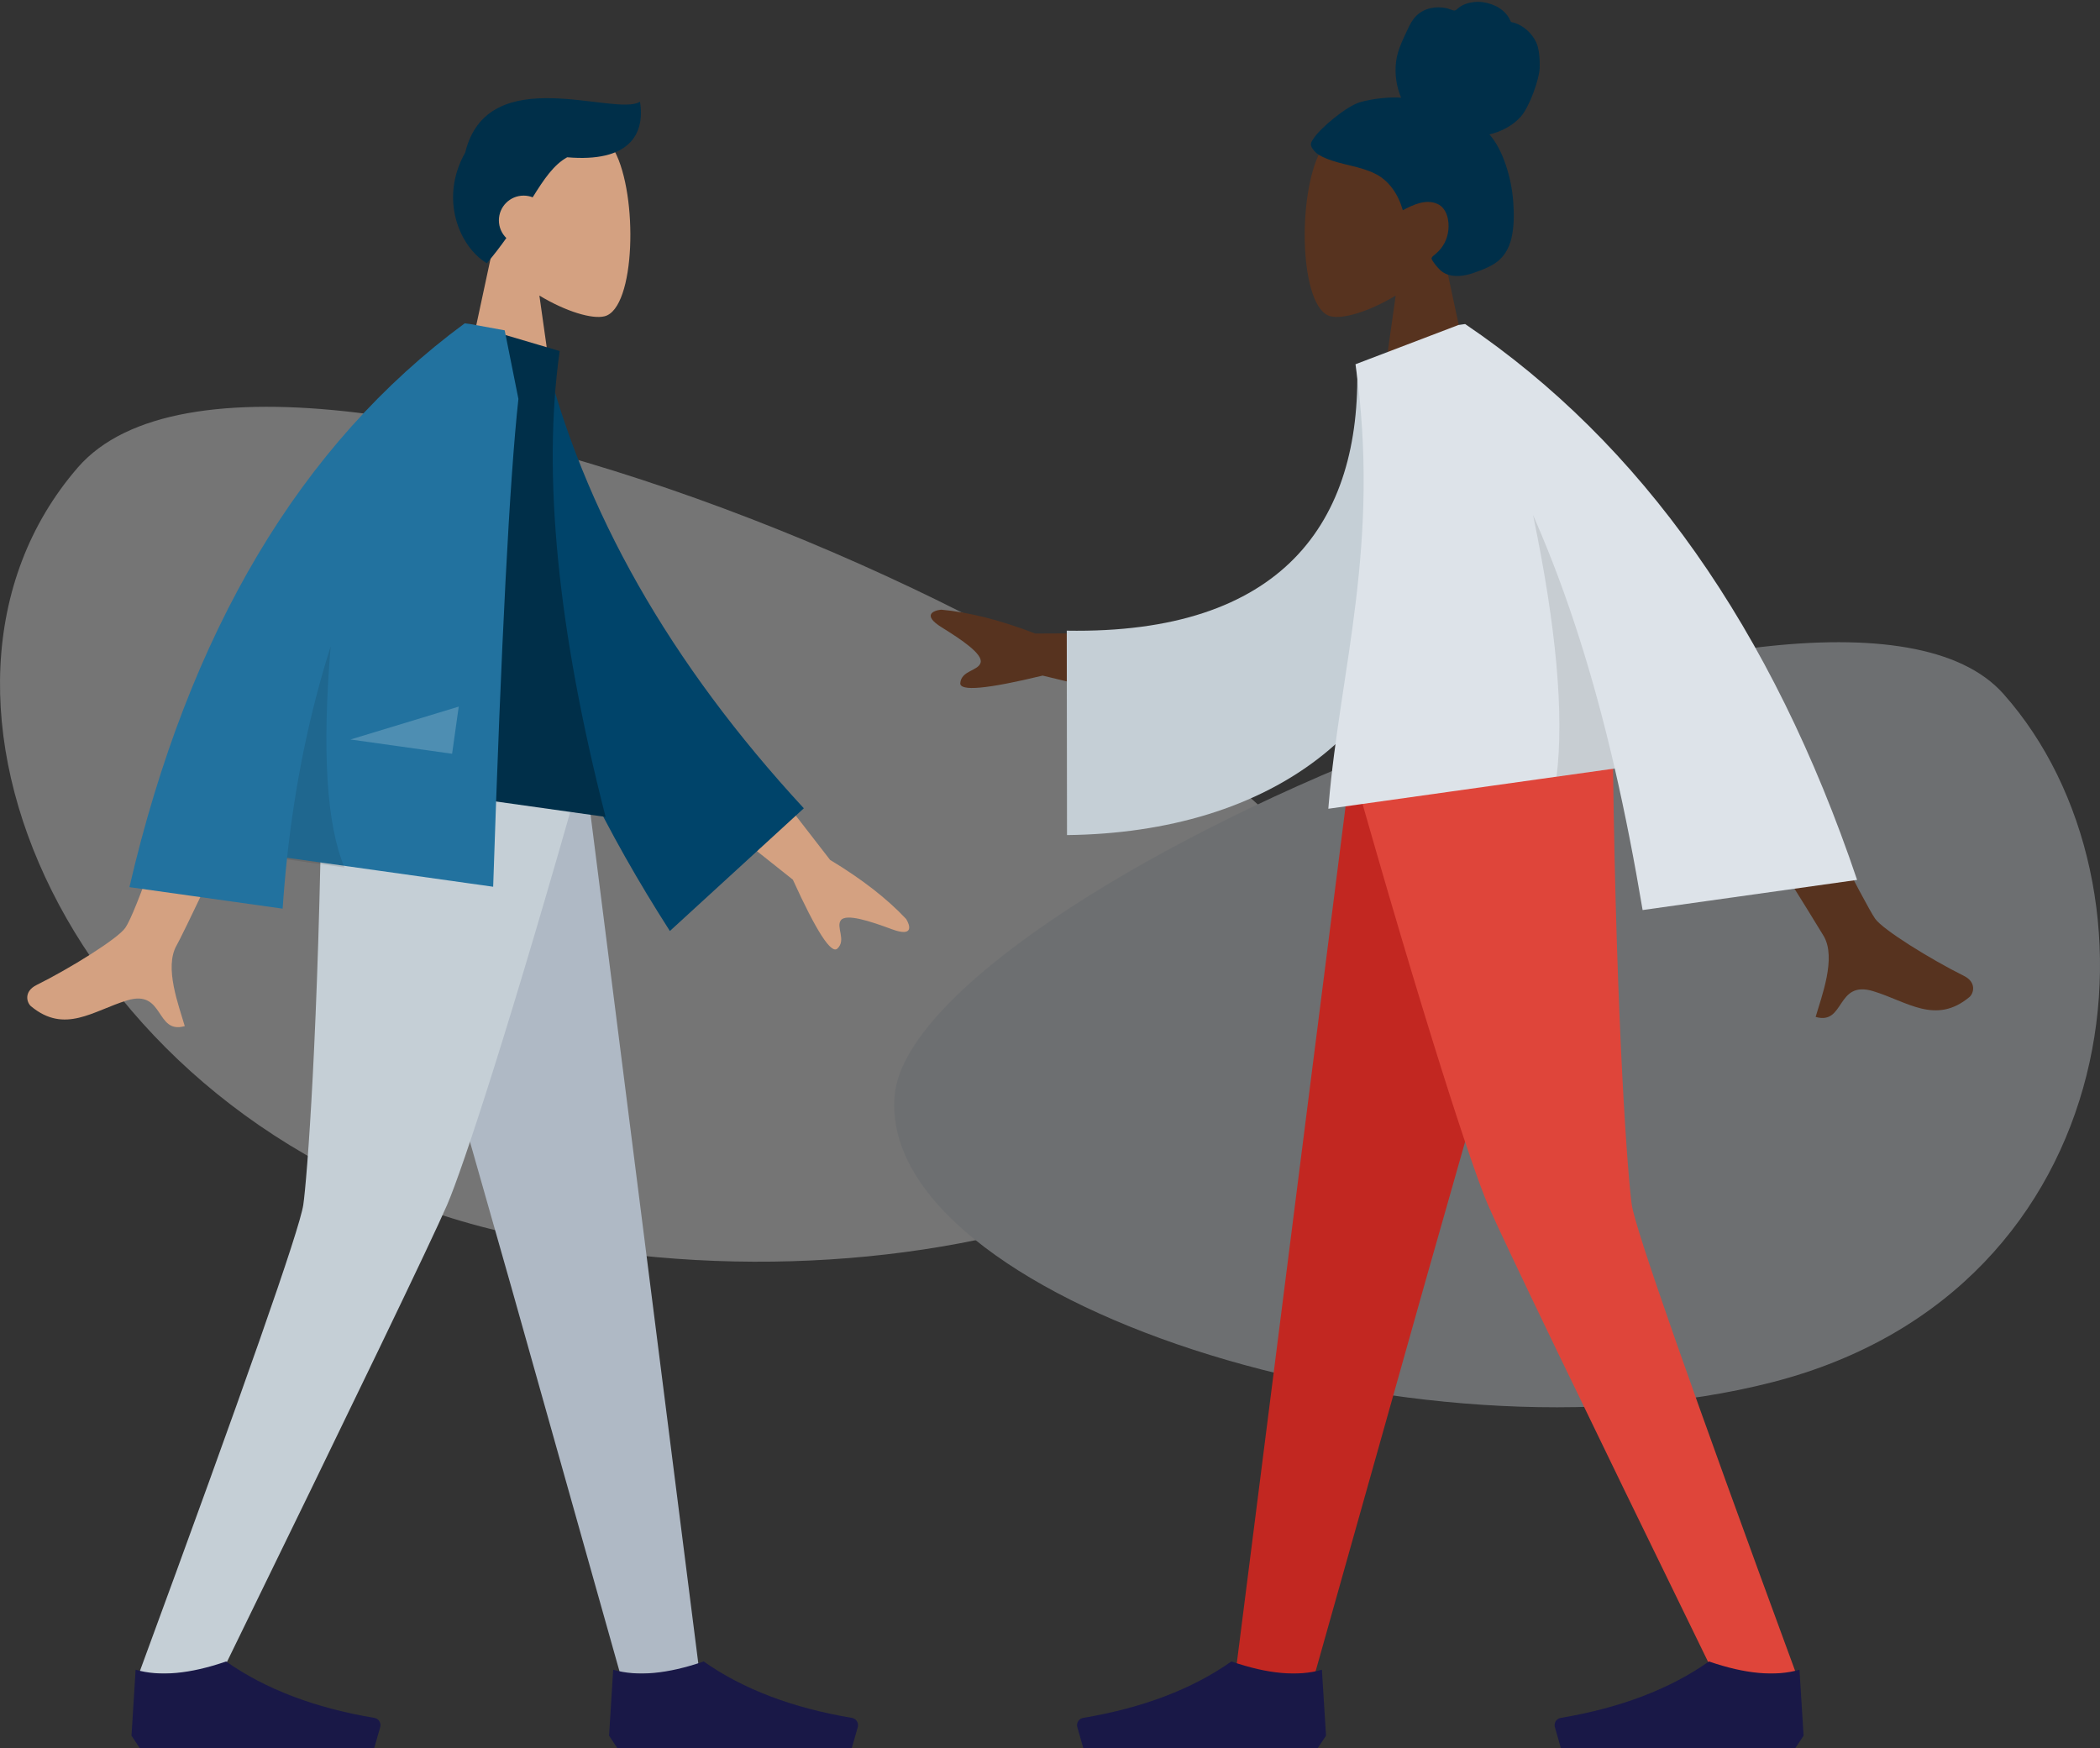
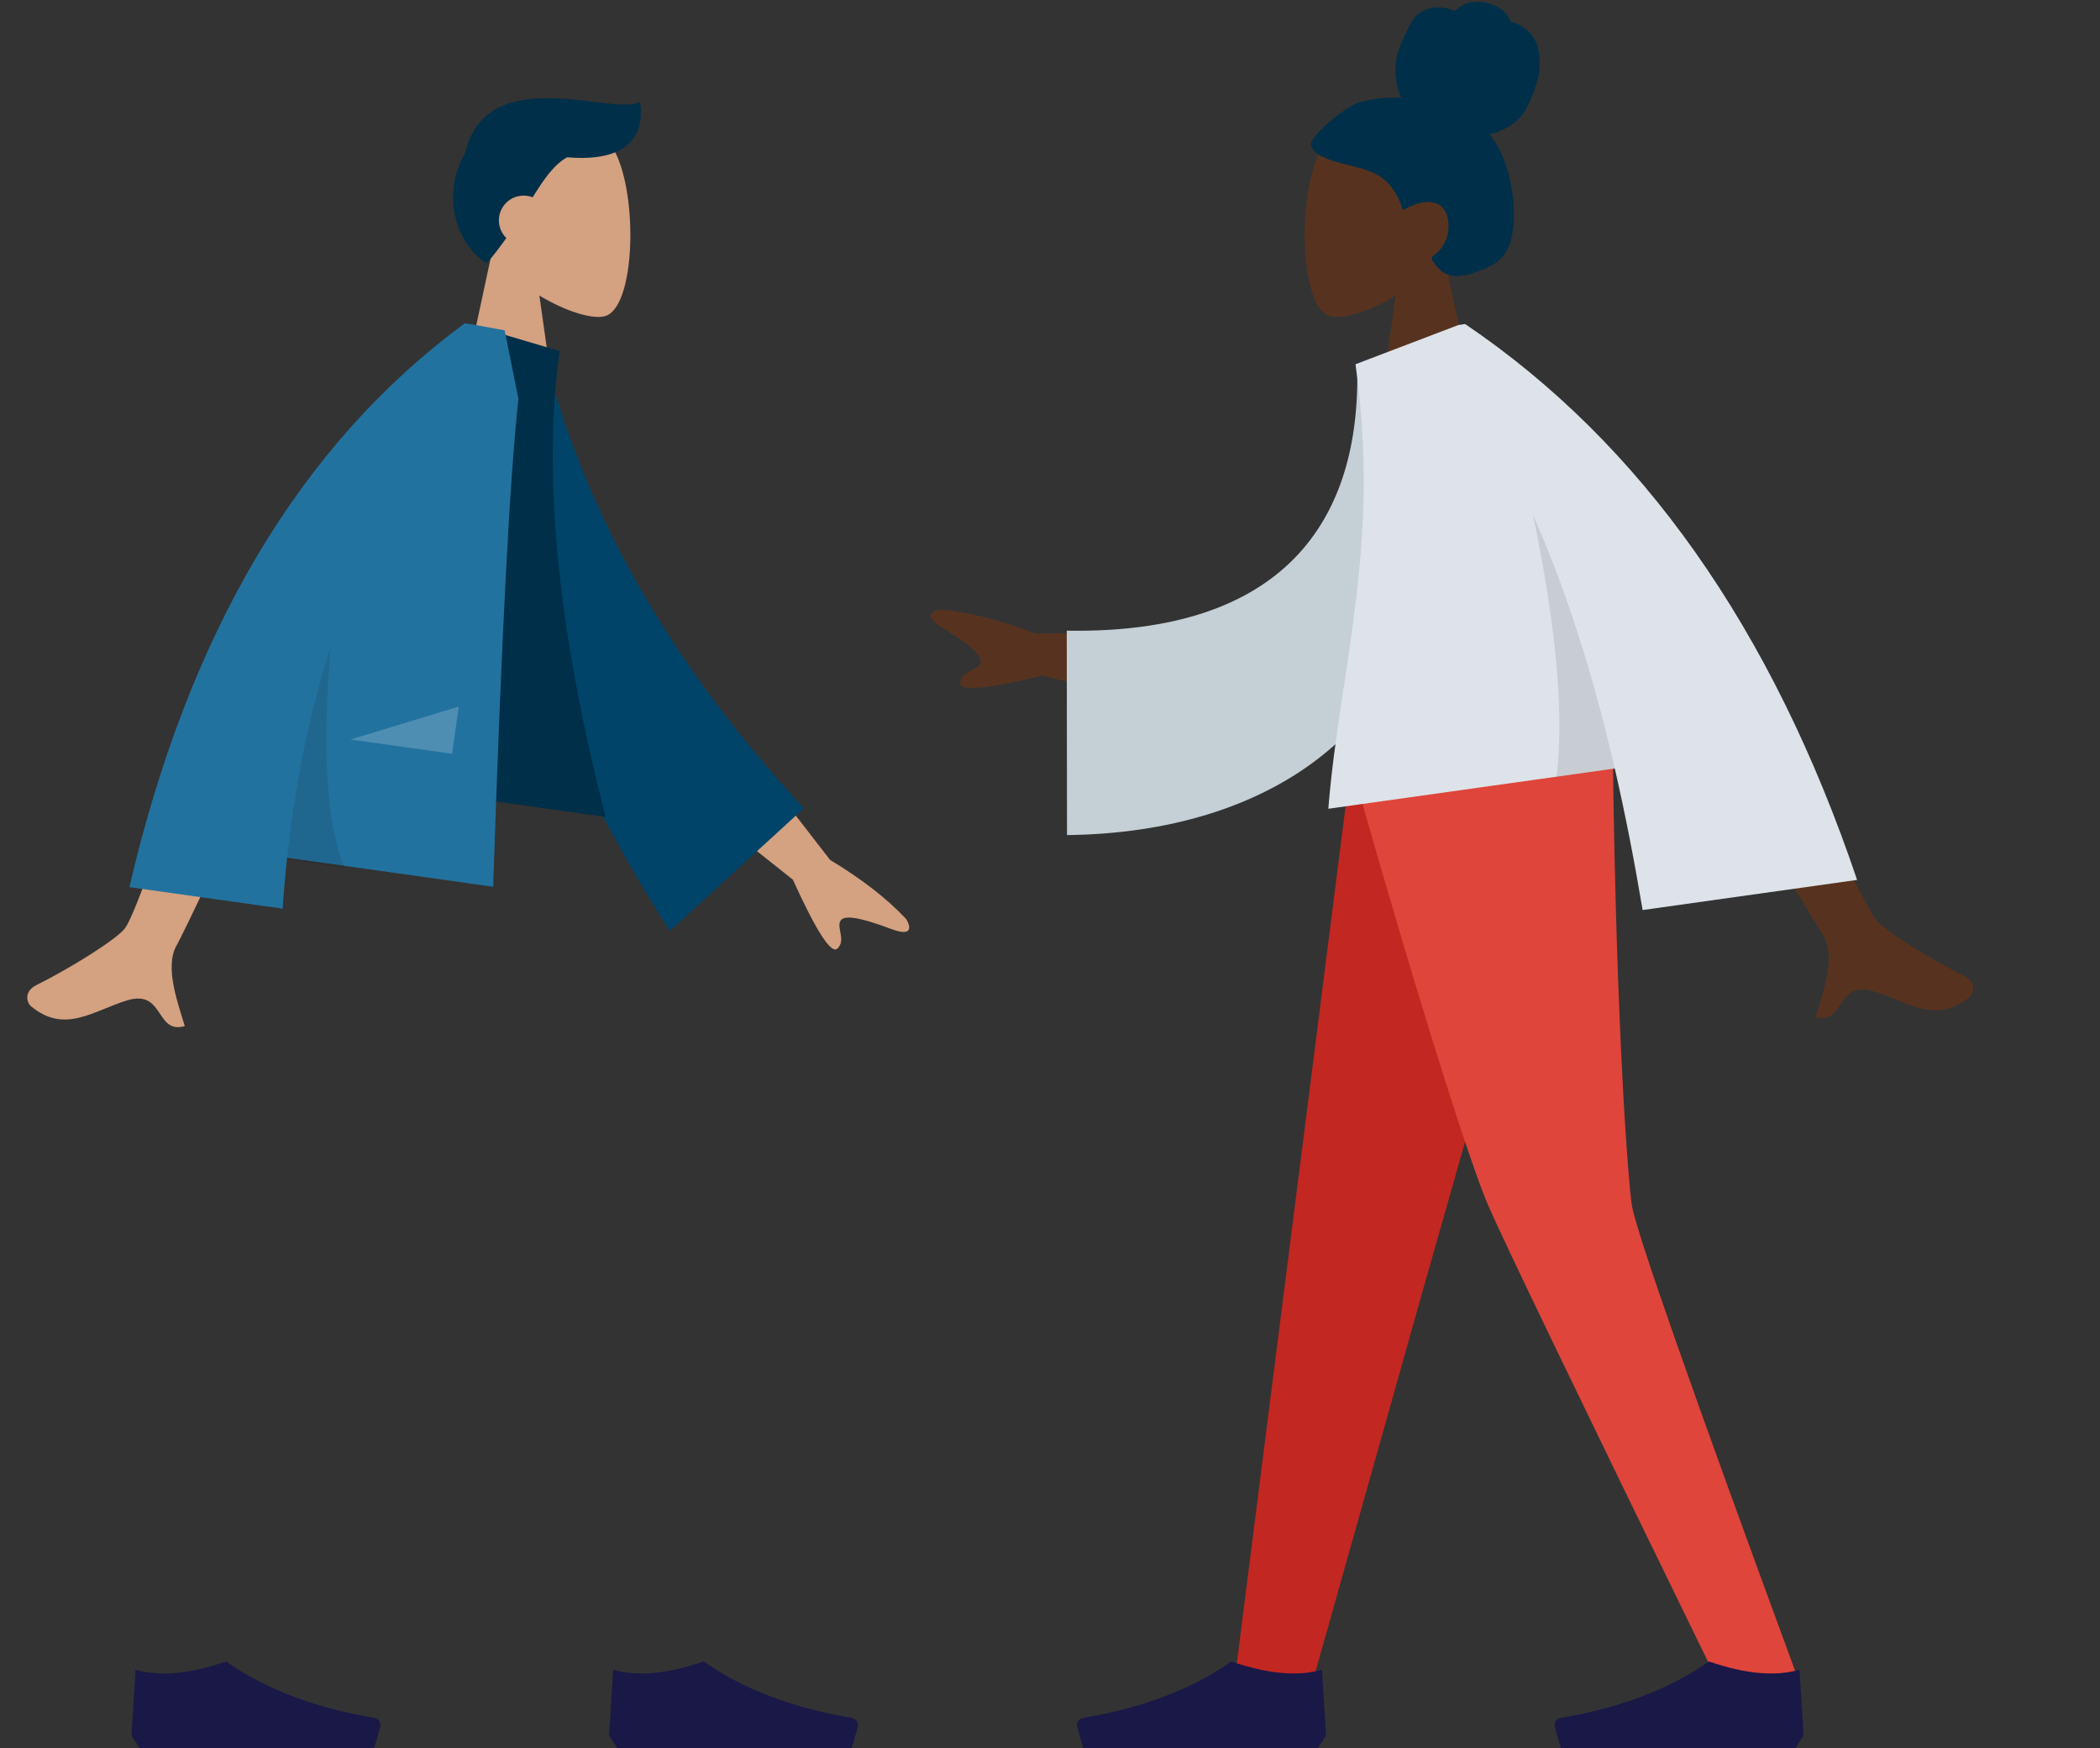
<svg xmlns="http://www.w3.org/2000/svg" width="573px" height="477px" viewBox="0 0 573 477">
  <rect x="0" y="0" width="573" height="477" fill="#333333" stroke="none" />
  <title>Illustration</title>
  <desc>Created with Sketch.</desc>
  <g id="Solutions" stroke="none" stroke-width="1" fill="none" fill-rule="evenodd">
    <g id="AG-Solutions-Desktop" transform="translate(-787, -110)">
      <g id="Illustration" transform="translate(742, 106)">
        <g id="Background" opacity="0.346" transform="translate(45, 115)">
-           <path d="M0.161,145.7 C5.525,80.578 293.339,-45.113 346.77,16.569 C400.202,78.25 348.834,194.011 236.861,223.655 C124.888,253.298 -5.204,210.822 0.161,145.7 Z" id="Background-Shape" fill="#F2F2F2" transform="translate(184, 116.638) scale(-1, 1) translate(-184, -116.638) " />
-           <path d="M244.109,188.013 C248.791,132.69 499.992,25.91 546.627,78.311 C593.262,130.712 581.458,240.932 483.729,266.115 C386,291.299 239.428,243.336 244.109,188.013 Z" id="Background-Shape" fill="#DDE3E9" />
-         </g>
+           </g>
        <g id="Humaaan" transform="translate(281, 0)">
          <g id="Head/Front/Chongo" transform="translate(151.5, 58.5) scale(-1, 1) translate(-151.5, -58.5) translate(75, 0)">
            <g id="Head" stroke-width="1" transform="translate(60.75, 34.875)" fill="#57331F">
              <path d="M42.911,10.276 C49.43,22.427 48.656,53.25 40.23,55.421 C36.87,56.287 29.712,54.166 22.427,49.775 L27,82.125 L0,82.125 L9.295,38.801 C4.111,32.716 0.603,25.259 1.189,16.904 C2.878,-7.172 36.392,-1.876 42.911,10.276 Z" />
            </g>
            <path d="M92.996,31.916 C89.307,30.791 83.951,30.41 81.698,30.668 C82.98,27.597 83.489,24.176 83.074,20.845 C82.671,17.609 81.225,14.853 79.887,11.965 C79.271,10.634 78.572,9.31 77.53,8.292 C76.469,7.254 75.126,6.57 73.717,6.243 C72.275,5.909 70.768,5.937 69.324,6.24 C68.686,6.374 68.113,6.666 67.486,6.829 C66.845,6.995 66.534,6.593 66.068,6.19 C64.946,5.218 63.301,4.738 61.882,4.566 C60.289,4.373 58.637,4.614 57.118,5.137 C55.639,5.647 54.219,6.474 53.15,7.68 C52.674,8.217 52.242,8.828 51.962,9.502 C51.846,9.779 51.827,9.943 51.551,10.044 C51.296,10.138 50.997,10.141 50.733,10.23 C48.184,11.094 46.005,13.063 44.818,15.592 C44.126,17.067 43.798,19.665 43.888,22.576 C43.978,25.487 46.606,33.084 49.065,35.855 C51.26,38.328 54.486,39.96 57.599,40.675 C55.533,43.037 54.157,45.988 53.14,48.99 C52.035,52.251 51.351,55.639 51.099,59.091 C50.859,62.371 50.836,65.839 51.605,69.049 C52.325,72.05 53.863,74.513 56.431,76.075 C57.607,76.791 58.873,77.328 60.146,77.82 C61.4,78.304 62.658,78.775 63.972,79.046 C66.459,79.56 69.325,79.472 71.241,77.493 C71.931,76.779 72.69,75.882 73.194,75.01 C73.375,74.697 73.484,74.492 73.264,74.185 C73.001,73.818 72.574,73.537 72.236,73.25 C70.305,71.613 69.109,69.428 68.808,66.831 C68.502,64.195 69.21,60.794 71.772,59.644 C74.935,58.225 78.417,59.854 81.228,61.373 C82.423,57.157 84.876,53.36 88.721,51.426 C92.976,49.287 97.858,49.036 102.23,47.201 C103.369,46.722 104.53,46.179 105.369,45.205 C105.719,44.797 106.13,44.269 106.27,43.73 C106.454,43.022 105.998,42.429 105.645,41.877 C103.776,38.952 96.686,33.041 92.996,31.916 Z" id="hair" fill="#002F49" />
          </g>
          <g id="Bottom/Standing/Skinny-Jeans" transform="translate(168.5, 346.5) scale(-1, 1) translate(-168.5, -346.5) translate(0, 212)">
            <polygon id="Leg" fill="#C22721" points="143.787 9.9475983e-14 184.513 143.197 214.227 248.741 235.9 248.741 204.324 9.9475983e-14" />
            <path d="M132.895,0 C131.953,73.805 128.741,114.061 127.752,120.766 C126.763,127.472 111.808,170.13 82.887,248.741 L105.338,248.741 C142.157,173.327 162.71,130.669 166.998,120.766 C171.285,110.864 184.517,70.608 204.447,0 L132.895,0 Z" id="Leg" fill="#DF453A" />
            <g id="Accessories/Shoe/Flat-Simple" transform="translate(80.88, 223.979)" fill="#191847">
              <path d="M0,41.625 L1.123,23.625 C7.695,25.537 15.927,24.787 25.819,21.375 C36.517,28.911 49.999,34.043 66.267,36.772 C67.356,36.954 68.091,37.986 67.908,39.075 C67.896,39.148 67.88,39.221 67.859,39.292 L66.232,45 L66.232,45 L25.819,45 L2.245,45 L0,41.625 Z" id="Shoe" />
            </g>
            <g id="Accessories/Shoe/Flat-Simple" transform="translate(211.187, 223.979)" fill="#191847">
              <path d="M0,41.625 L1.123,23.625 C7.695,25.537 15.927,24.787 25.819,21.375 C36.517,28.911 49.999,34.043 66.267,36.772 C67.356,36.954 68.091,37.986 67.908,39.075 C67.896,39.148 67.88,39.221 67.859,39.292 L66.232,45 L66.232,45 L25.819,45 L2.245,45 L0,41.625 Z" id="Shoe" />
            </g>
          </g>
          <g id="Body/Long-Sleeve" transform="translate(167, 198) scale(-1, 1) rotate(8) translate(-167, -198) translate(23, 93)">
            <path d="M76.466,83.607 L101.101,83.699 C74.088,144.379 60.003,176.149 58.846,179.012 C56.243,185.451 61.752,195.259 64.108,200.53 C56.435,203.957 57.253,191.265 47.574,195.76 C38.74,199.863 32.019,207.296 21.813,201.01 C20.558,200.237 19.183,197.327 22.505,195.053 C30.783,189.387 42.711,179.471 44.323,176.207 C46.521,171.756 57.235,140.889 76.466,83.607 L76.466,83.607 Z M285.405,62.119 C280.428,66.26 275.378,70.842 276.265,73.052 C277.151,75.263 281.78,74.44 282.547,77.84 C283.058,80.107 275.546,80.475 260.011,78.945 L223.969,93.209 L216,73.344 L260.418,67.296 C269.304,62.362 277.478,59.022 284.941,57.276 C287.041,57.215 290.382,57.977 285.405,62.119 Z" id="Skin" fill="#57331F" />
            <path d="M138.917,10.868 L158.244,10.464 C166.715,52.787 194.852,77.526 251.764,63.338 L264.246,117.702 C210.915,129.38 161.724,111.962 146.923,54.445 C143.091,39.556 139.734,24.005 138.917,10.868 Z" id="Clothes-Back" fill="#C5CFD6" transform="translate(201.582, 65.799) rotate(5) translate(-201.582, -65.799) " />
            <path d="M134.412,0 L134.426,0.018 L163.651,6.699 C163.651,56.372 179.344,88.243 187.626,124.67 L187.875,125.775 L108.949,125.775 C107.837,138.522 107.155,151.624 106.799,165.08 L106.799,165.08 L47.702,165.08 C61.094,93.954 89.359,38.927 132.498,0 L132.498,0 L134.349,0 L134.412,0 Z" id="Clothes" fill="#DDE3E9" />
            <path d="M121.401,54.195 C119.368,85.461 120.564,109.321 124.99,125.775 L124.99,125.775 L108.949,125.775 C111.103,101.078 114.868,77.713 120.986,55.678 Z" id="Shade" fill-opacity="0.1" fill="#000000" />
          </g>
        </g>
        <g id="Humaaan" transform="translate(168.5, 240.5) scale(-1, 1) translate(-168.5, -240.5) ">
          <g id="Head/Front/Short-1" transform="translate(151.5, 58.5) scale(-1, 1) translate(-151.5, -58.5) translate(75, 0)">
            <g id="Head" stroke-width="1" transform="translate(60.75, 34.875)" fill="#D4A181">
              <path d="M42.911,10.276 C49.43,22.427 48.656,53.25 40.23,55.421 C36.87,56.287 29.712,54.166 22.427,49.775 L27,82.125 L0,82.125 L9.295,38.801 C4.111,32.716 0.603,25.259 1.189,16.904 C2.878,-7.172 36.392,-1.876 42.911,10.276 Z" />
            </g>
            <path d="M62.938,45.612 C69.095,20.319 103.928,36.023 110.63,31.755 C112.096,40.939 107.37,48.344 90.757,46.913 C87.091,48.961 84.483,52.802 81.343,57.841 C80.578,57.54 79.746,57.375 78.875,57.375 C75.147,57.375 72.125,60.397 72.125,64.125 C72.125,66.017 72.904,67.728 74.158,68.954 C72.597,71.158 70.847,73.461 68.84,75.838 C61.363,71.351 55.799,58.284 62.914,45.661 Z" id="Hair" fill="#002F49" />
          </g>
          <g id="Bottom/Standing/Skinny-Jeans" transform="translate(168.5, 346.5) scale(-1, 1) translate(-168.5, -346.5) translate(0, 212)">
-             <polygon id="Leg" fill="#AFB9C5" points="143.787 9.9475983e-14 184.513 143.197 214.227 248.741 235.9 248.741 204.324 9.9475983e-14" />
-             <path d="M132.895,0 C131.953,73.805 128.741,114.061 127.752,120.766 C126.763,127.472 111.808,170.13 82.887,248.741 L105.338,248.741 C142.157,173.327 162.71,130.669 166.998,120.766 C171.285,110.864 184.517,70.608 204.447,0 L132.895,0 Z" id="Leg" fill="#C5CFD6" />
            <g id="Accessories/Shoe/Flat-Simple" transform="translate(80.88, 223.979)" fill="#191847">
              <path d="M0,41.625 L1.123,23.625 C7.695,25.537 15.927,24.787 25.819,21.375 C36.517,28.911 49.999,34.043 66.267,36.772 C67.356,36.954 68.091,37.986 67.908,39.075 C67.896,39.148 67.88,39.221 67.859,39.292 L66.232,45 L66.232,45 L25.819,45 L2.245,45 L0,41.625 Z" id="Shoe" />
            </g>
            <g id="Accessories/Shoe/Flat-Simple" transform="translate(211.187, 223.979)" fill="#191847">
              <path d="M0,41.625 L1.123,23.625 C7.695,25.537 15.927,24.787 25.819,21.375 C36.517,28.911 49.999,34.043 66.267,36.772 C67.356,36.954 68.091,37.986 67.908,39.075 C67.896,39.148 67.88,39.221 67.859,39.292 L66.232,45 L66.232,45 L25.819,45 L2.245,45 L0,41.625 Z" id="Shoe" />
            </g>
          </g>
          <g id="Body/Jacket" transform="translate(167, 198) scale(-1, 1) rotate(8) translate(-167, -198) translate(23, 93)">
            <path d="M76.846,104.461 L100.356,104.553 C85.84,151.33 78.003,176.149 76.846,179.012 C74.243,185.451 79.752,195.259 82.108,200.53 C74.435,203.957 75.253,191.265 65.574,195.76 C56.74,199.863 50.019,207.296 39.813,201.01 C38.558,200.237 37.183,197.327 40.505,195.053 C48.783,189.387 60.711,179.471 62.323,176.207 C64.521,171.756 69.362,147.841 76.846,104.461 L76.846,104.461 Z M218.3,100.084 L250.169,131.118 C259.442,135.066 267.039,139.426 272.962,144.197 C274.294,145.801 275.744,148.874 269.477,147.499 C263.211,146.123 256.557,144.958 255.379,146.993 C254.202,149.027 257.672,152.144 255.495,154.807 C254.044,156.582 249.164,150.936 240.855,137.87 L207.715,118.366 L218.3,100.084 Z" id="Skin" fill="#D4A181" />
            <path d="M137.283,10.375 L146.829,7.868 C167.154,48.014 199.591,83.269 244.14,113.634 L216.058,154.482 C170.252,109.704 140.258,61.996 137.283,10.375 Z" id="Coat-Back" fill="#00446A" transform="translate(190.712, 81.175) rotate(5) translate(-190.712, -81.175) " />
            <path d="M101.25,128.021 L187.875,128.021 C167.806,79.312 157.771,37.933 157.771,3.886 L131.641,0 C111.105,32.969 105.305,73.561 101.25,128.021 Z" id="Shirt" fill="#002F49" />
            <path d="M132.804,-4.26325641e-14 C134.845,0.07 137.953,0.197 142.13,0.379 L142.13,0.379 L148.444,18.391 C149.112,40.352 153.012,84.609 160.145,151.162 L160.145,151.162 L103.361,151.161 C103.509,155.758 103.755,160.398 104.097,165.08 L104.097,165.08 L61.875,165.08 C68.191,93.954 91.255,38.927 131.067,1.42108547e-14 L131.067,1.42108547e-14 L131.087,0.019 L131.098,-4.26325641e-14 Z" id="Coat-Front" fill="#22729F" />
            <path d="M119.25,151.604 L103.375,151.603 C102.68,130.991 103.925,111.241 107.111,92.353 C108.728,121.003 112.774,140.753 119.25,151.604 Z" id="Shade" fill-opacity="0.1" fill="#000000" />
            <polygon id="Light" fill-opacity="0.2" fill="#FFFFFF" points="116 116.791 144 103.798 144 116.791" />
          </g>
        </g>
      </g>
    </g>
  </g>
</svg>